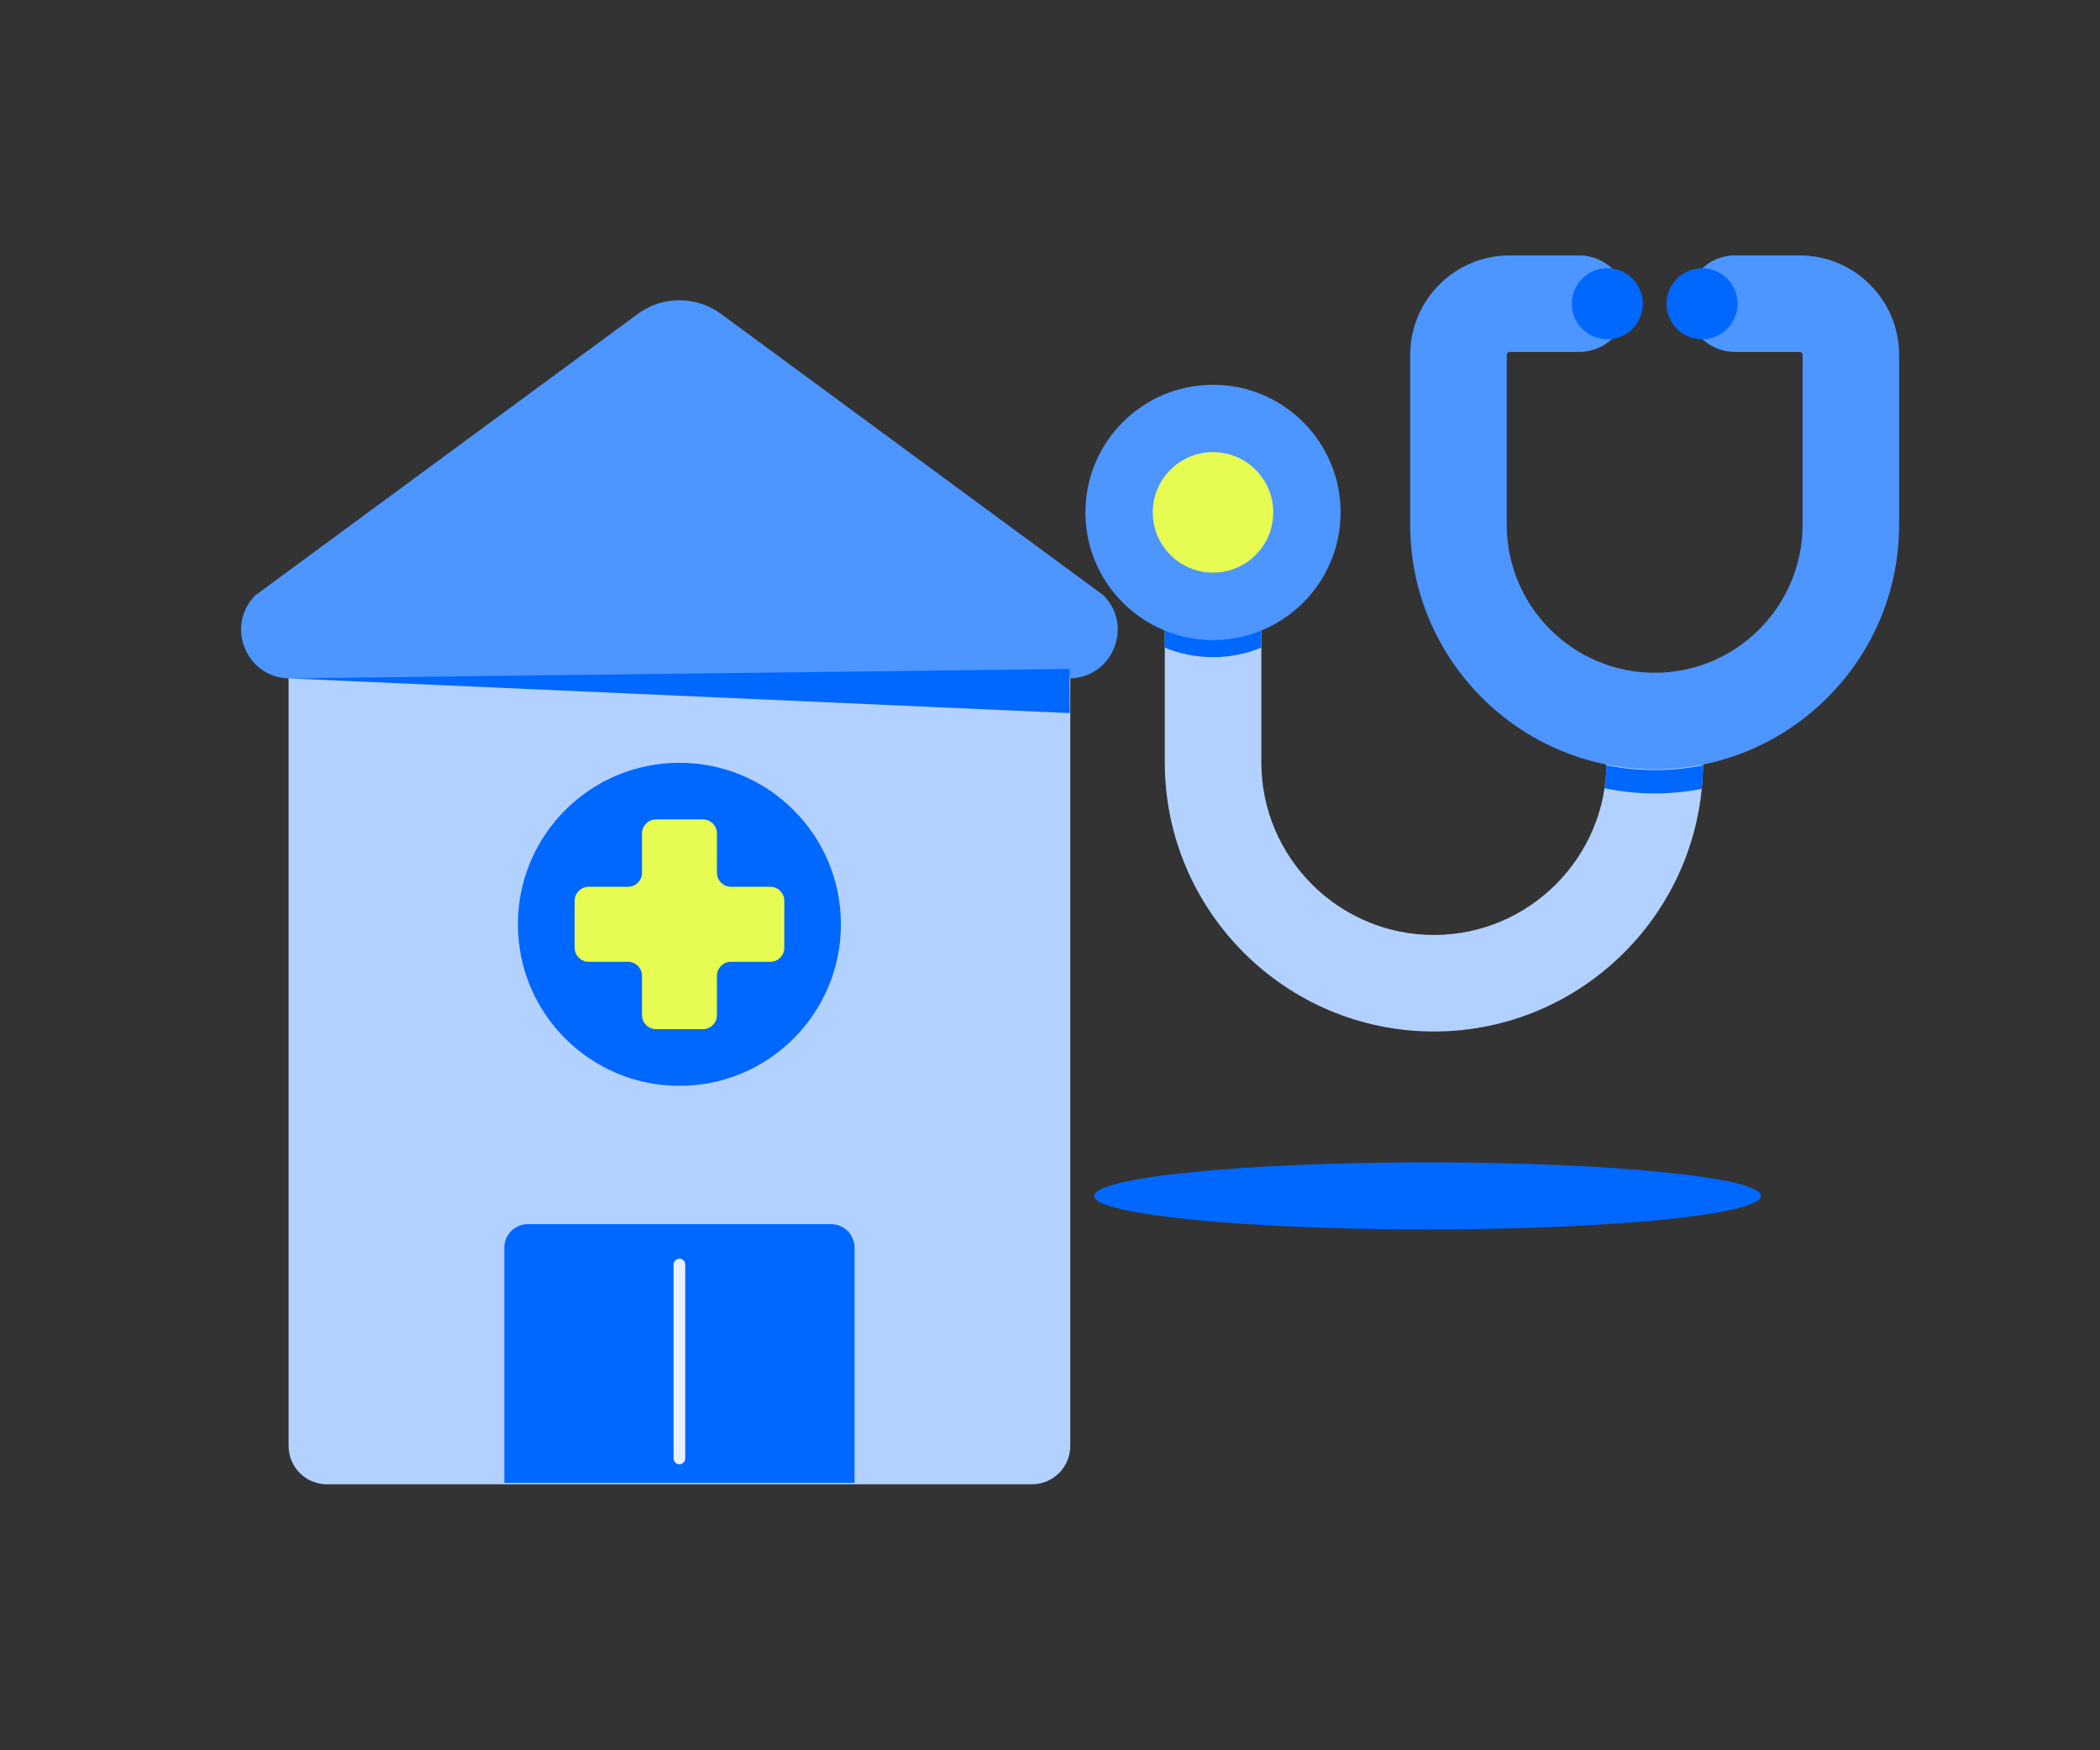
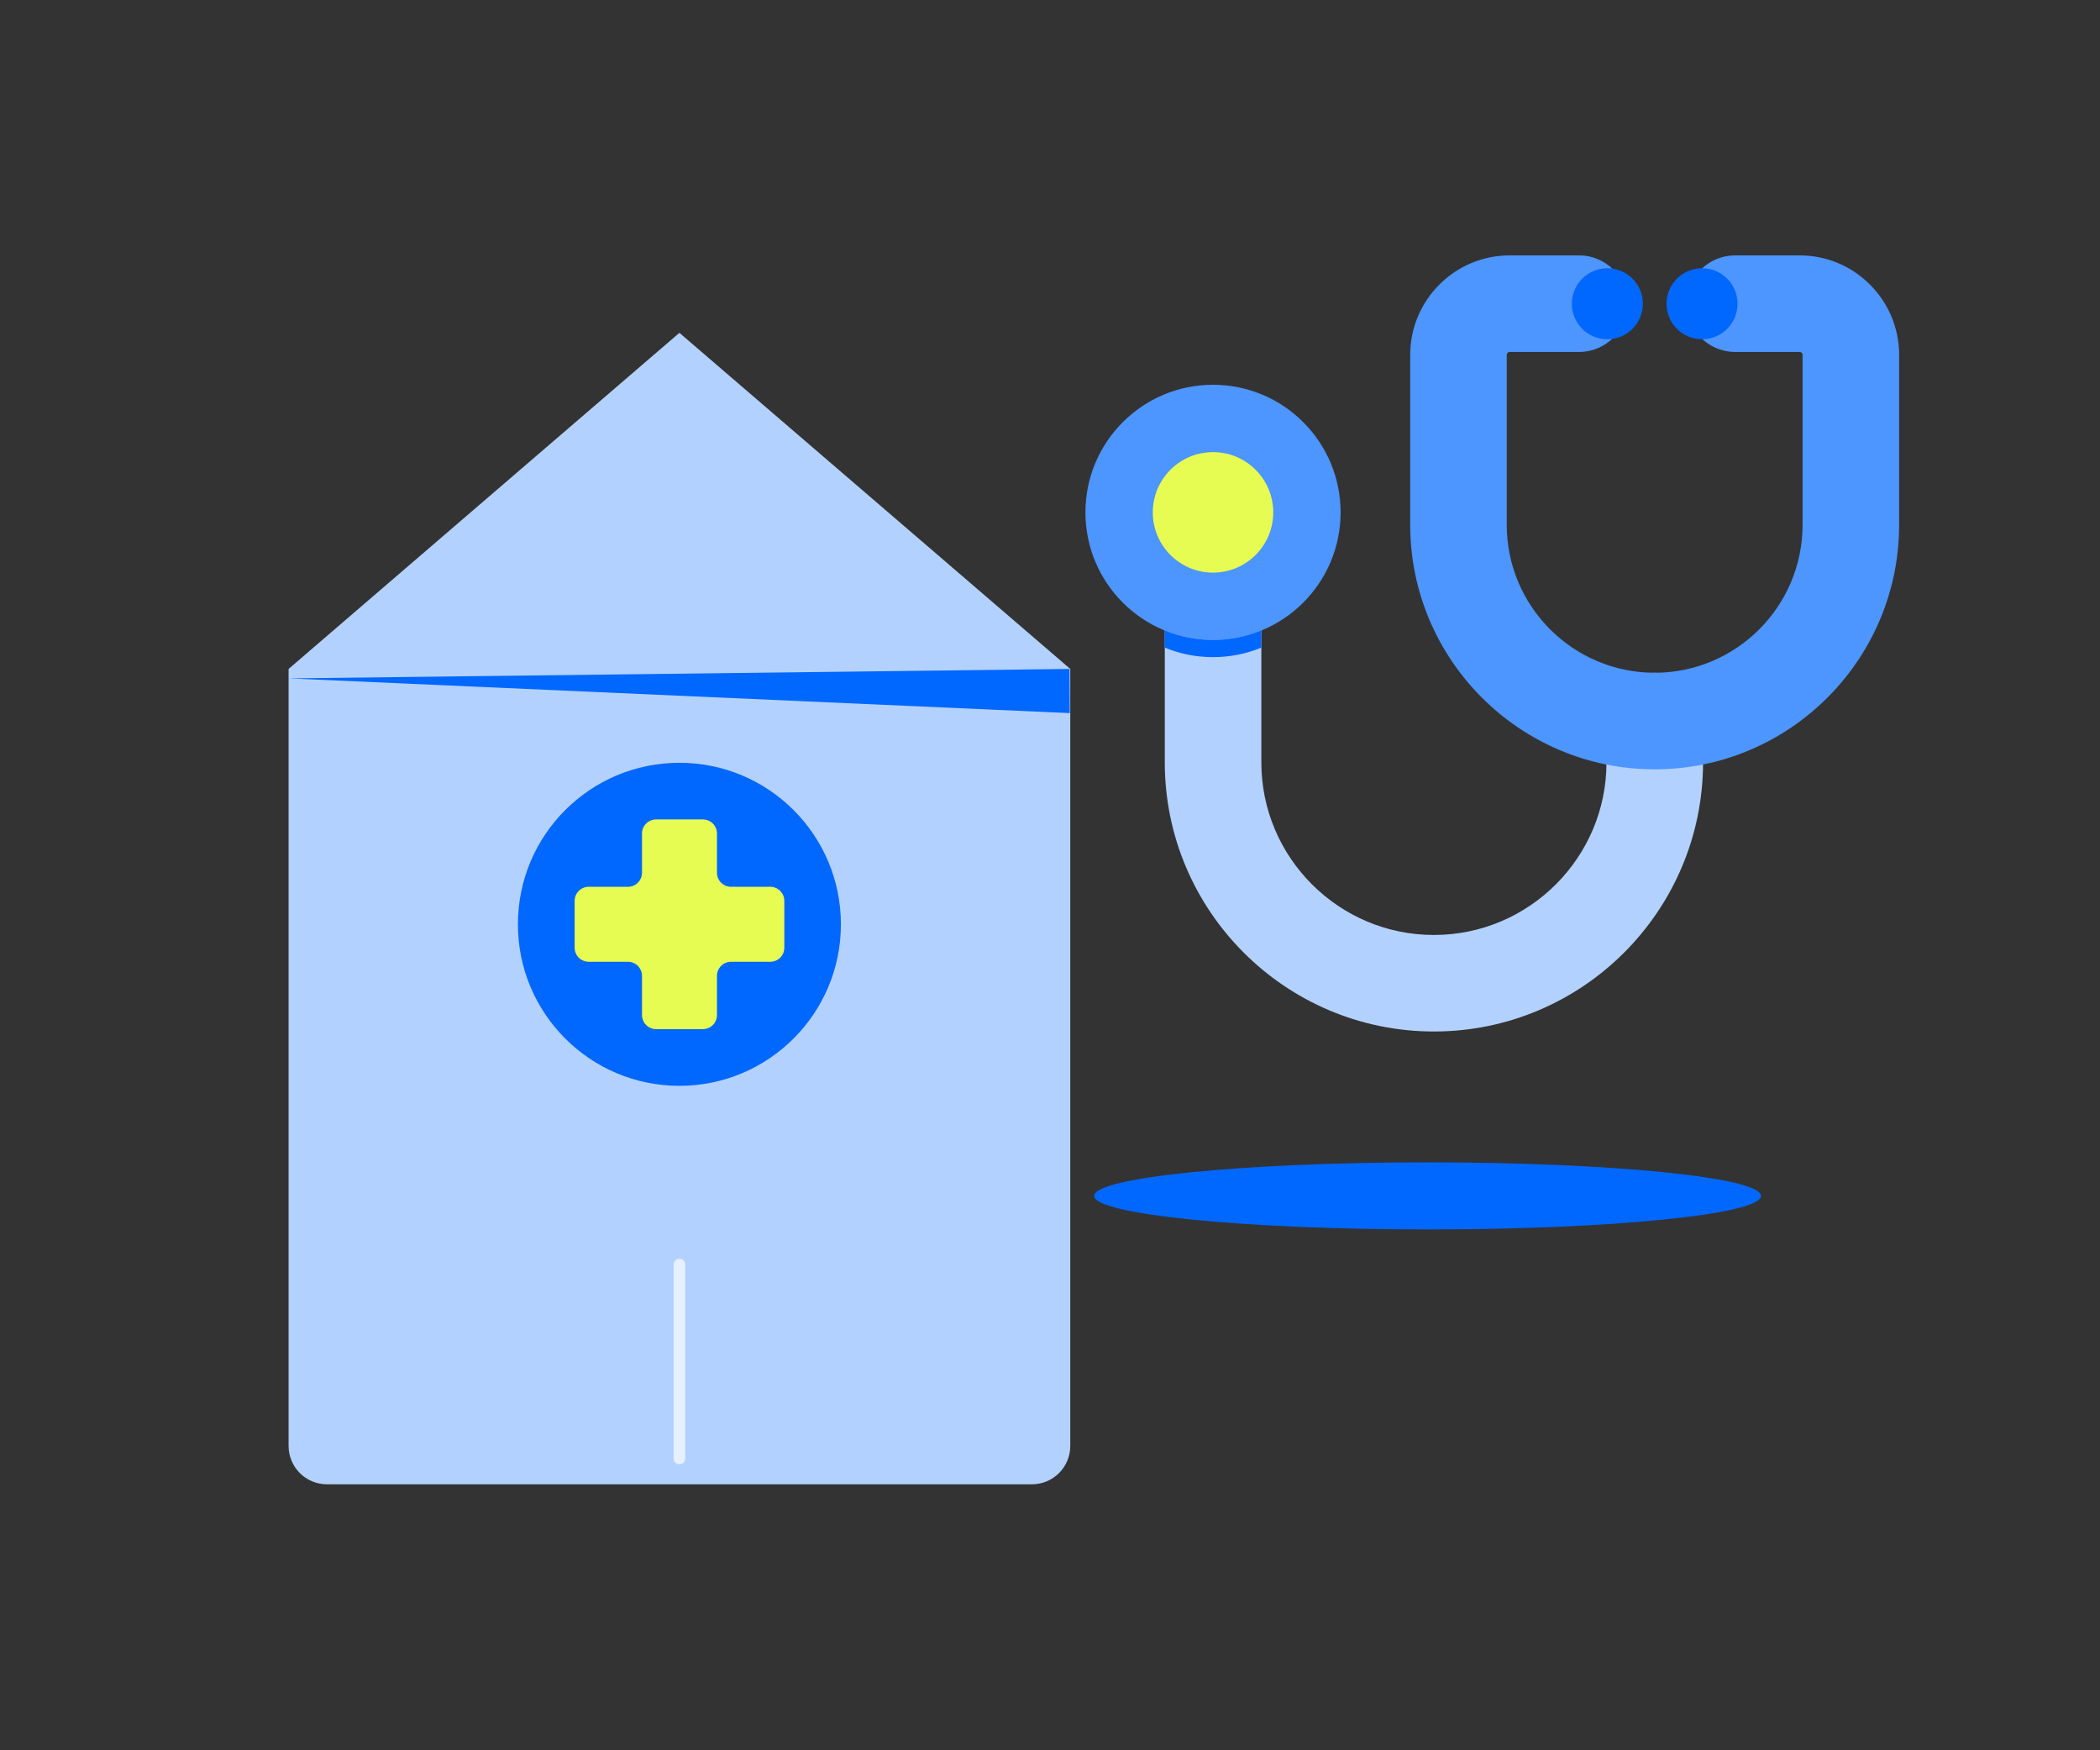
<svg xmlns="http://www.w3.org/2000/svg" width="360" height="300" viewBox="0 0 360 300" fill="none">
  <rect x="0" y="0" width="360" height="300" fill="#333333" stroke="none" />
  <path d="M56.056 254.409H176.901C180.537 254.409 183.475 251.462 183.475 247.835V114.657L116.47 57.047L49.473 114.657V247.835C49.473 251.471 52.42 254.409 56.048 254.409H56.056Z" fill="#B3D1FF" />
-   <path d="M183.26 116.278H49.688C42.254 116.278 38.528 107.285 43.786 102.028L109.358 53.787C113.586 50.679 119.345 50.679 123.581 53.787L189.154 102.028C194.411 107.285 190.685 116.278 183.251 116.278H183.26Z" fill="#4D95FF" />
  <path d="M49.563 116.278L183.386 122.225L183.341 114.657L49.563 116.278Z" fill="#0067FF" />
-   <path d="M90.468 209.822H142.48C144.692 209.822 146.493 211.622 146.493 213.835V254.167H86.456V213.835C86.456 211.622 88.256 209.822 90.468 209.822Z" fill="#0067FF" />
  <path d="M116.47 249.975V216.746" stroke="#E6F0FF" stroke-width="2" stroke-miterlimit="10" stroke-linecap="round" />
  <path d="M116.47 186.114C131.76 186.114 144.155 173.718 144.155 158.428C144.155 143.138 131.76 130.743 116.47 130.743C101.18 130.743 88.784 143.138 88.784 158.428C88.784 173.718 101.18 186.114 116.47 186.114Z" fill="#0067FF" />
  <path d="M132.046 151.997H125.319C123.984 151.997 122.91 150.914 122.91 149.588V142.861C122.91 141.527 121.826 140.452 120.5 140.452H112.466C111.132 140.452 110.057 141.536 110.057 142.861V149.588C110.057 150.923 108.973 151.997 107.647 151.997H100.921C99.586 151.997 98.511 153.081 98.511 154.407V162.441C98.511 163.775 99.595 164.85 100.921 164.85H107.647C108.982 164.85 110.057 165.934 110.057 167.26V173.986C110.057 175.321 111.141 176.396 112.466 176.396H120.5C121.835 176.396 122.91 175.312 122.91 173.986V167.26C122.91 165.925 123.993 164.85 125.319 164.85H132.046C133.38 164.85 134.455 163.767 134.455 162.441V154.407C134.455 153.072 133.371 151.997 132.046 151.997Z" fill="#E7FC52" />
  <path d="M244.73 210.727C276.295 210.727 301.883 208.152 301.883 204.977C301.883 201.801 276.295 199.226 244.73 199.226C213.166 199.226 187.577 201.801 187.577 204.977C187.577 208.152 213.166 210.727 244.73 210.727Z" fill="#0067FF" />
  <path d="M245.805 176.799C220.368 176.799 199.678 156.108 199.678 130.671V107.482C199.678 102.914 203.386 99.206 207.954 99.206C212.522 99.206 216.23 102.914 216.23 107.482V130.671C216.23 146.982 229.504 160.255 245.814 160.255C262.124 160.255 275.398 146.982 275.398 130.671V123.596C275.398 119.028 279.106 115.319 283.674 115.319C288.242 115.319 291.95 119.028 291.95 123.596V130.671C291.95 156.108 271.26 176.799 245.823 176.799H245.805Z" fill="#B3D1FF" />
  <path d="M283.656 131.863C260.548 131.863 241.748 113.062 241.748 89.954V60.827C241.748 51.422 249.397 43.773 258.801 43.773H270.705C275.273 43.773 278.981 47.481 278.981 52.049C278.981 56.617 275.273 60.325 270.705 60.325H258.801C258.524 60.325 258.3 60.549 258.3 60.827V89.954C258.3 103.935 269.675 115.311 283.656 115.311C297.638 115.311 309.013 103.935 309.013 89.954V60.827C309.013 60.549 308.789 60.325 308.511 60.325H297.441C292.873 60.325 289.165 56.617 289.165 52.049C289.165 47.481 292.873 43.773 297.441 43.773H308.511C317.916 43.773 325.565 51.422 325.565 60.827V89.954C325.565 113.062 306.765 131.863 283.656 131.863Z" fill="#4D95FF" />
  <path d="M207.945 109.695C220.025 109.695 229.817 99.902 229.817 87.822C229.817 75.743 220.025 65.95 207.945 65.95C195.865 65.95 186.073 75.743 186.073 87.822C186.073 99.902 195.865 109.695 207.945 109.695Z" fill="#4D95FF" />
  <path d="M216.221 108.056V111.002C213.668 112.059 210.874 112.632 207.945 112.632C205.016 112.632 202.222 112.059 199.669 111.002V108.056C202.222 109.112 205.016 109.686 207.945 109.686C210.874 109.686 213.668 109.112 216.221 108.056Z" fill="#0067FF" />
  <path d="M207.945 98.149C213.649 98.149 218.272 93.526 218.272 87.822C218.272 82.119 213.649 77.495 207.945 77.495C202.242 77.495 197.618 82.119 197.618 87.822C197.618 93.526 202.242 98.149 207.945 98.149Z" fill="#E7FC52" />
  <path d="M275.551 45.976H275.542C272.183 45.976 269.46 48.699 269.46 52.058V52.067C269.46 55.426 272.183 58.149 275.542 58.149H275.551C278.909 58.149 281.632 55.426 281.632 52.067V52.058C281.632 48.699 278.909 45.976 275.551 45.976Z" fill="#0067FF" />
  <path d="M291.78 45.976H291.771C288.413 45.976 285.69 48.699 285.69 52.058V52.067C285.69 55.426 288.413 58.149 291.771 58.149H291.78C295.139 58.149 297.862 55.426 297.862 52.067V52.058C297.862 48.699 295.139 45.976 291.78 45.976Z" fill="#0067FF" />
-   <path d="M291.933 131.173C291.933 132.534 291.861 133.887 291.727 135.212C289.111 135.723 286.424 135.992 283.665 135.992C280.719 135.992 277.853 135.687 275.076 135.105C275.264 133.824 275.372 132.499 275.389 131.164C278.067 131.71 280.835 131.988 283.665 131.988C286.496 131.988 289.254 131.71 291.933 131.173Z" fill="#0067FF" />
</svg>